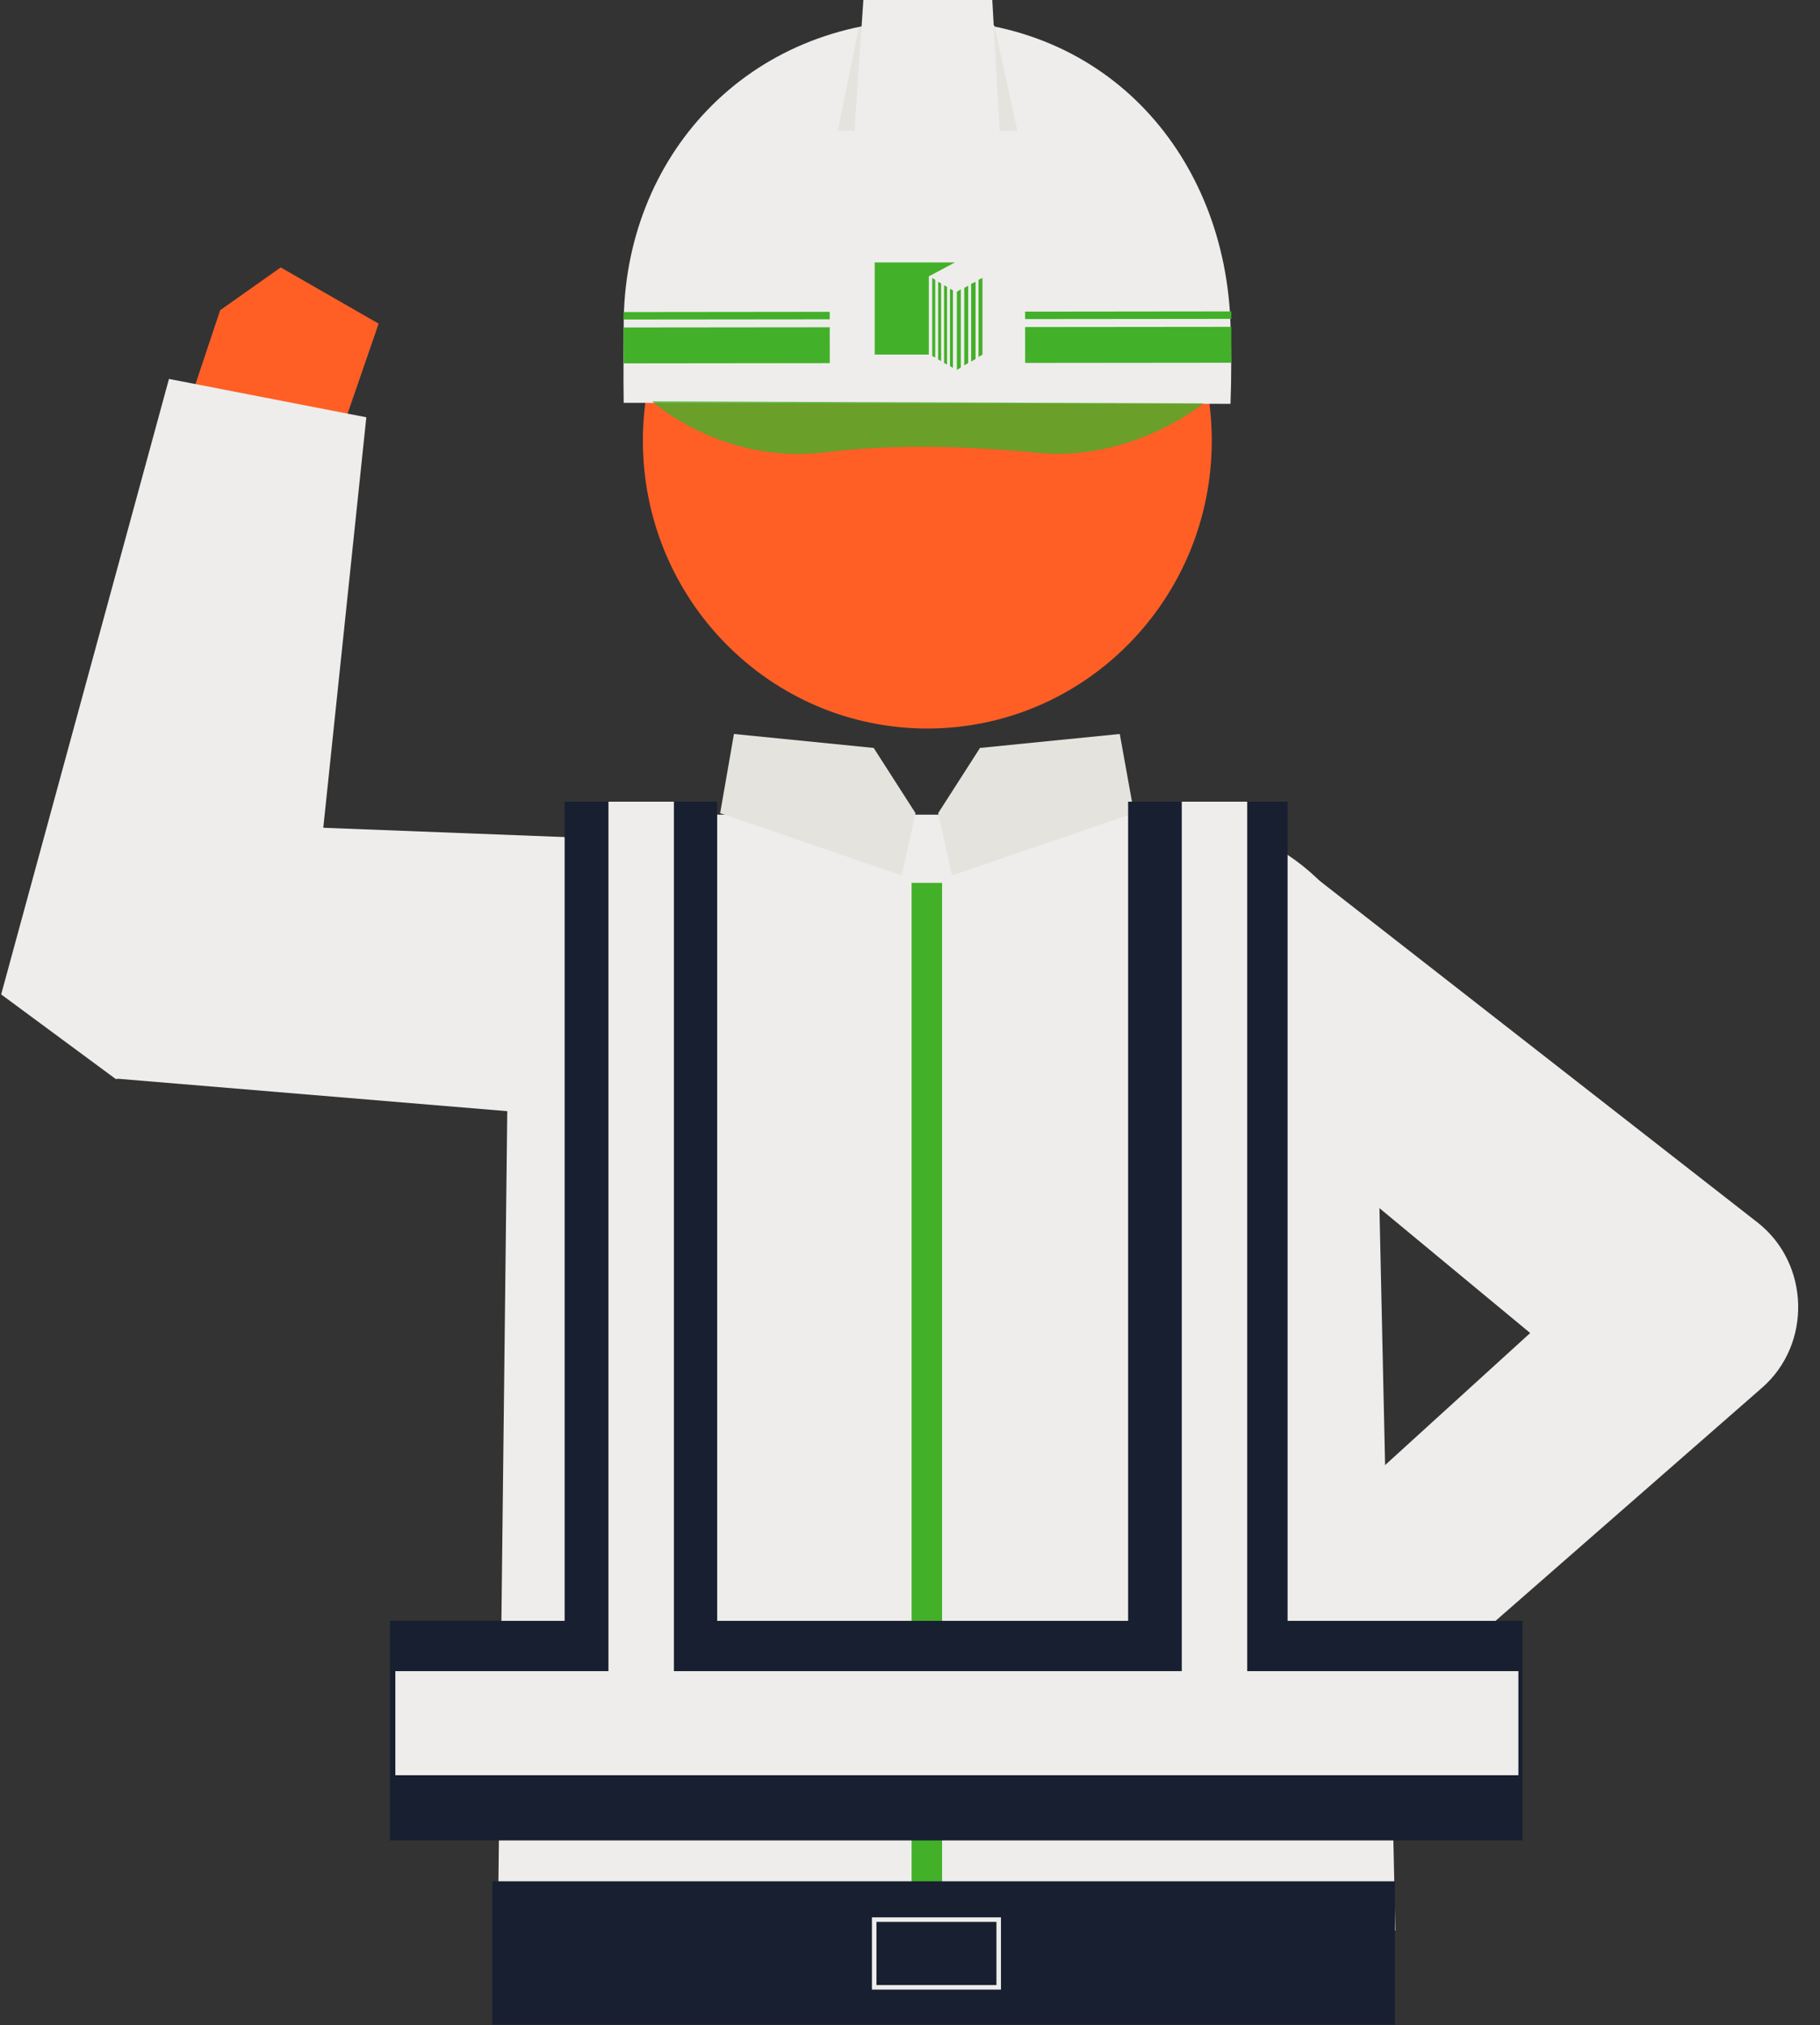
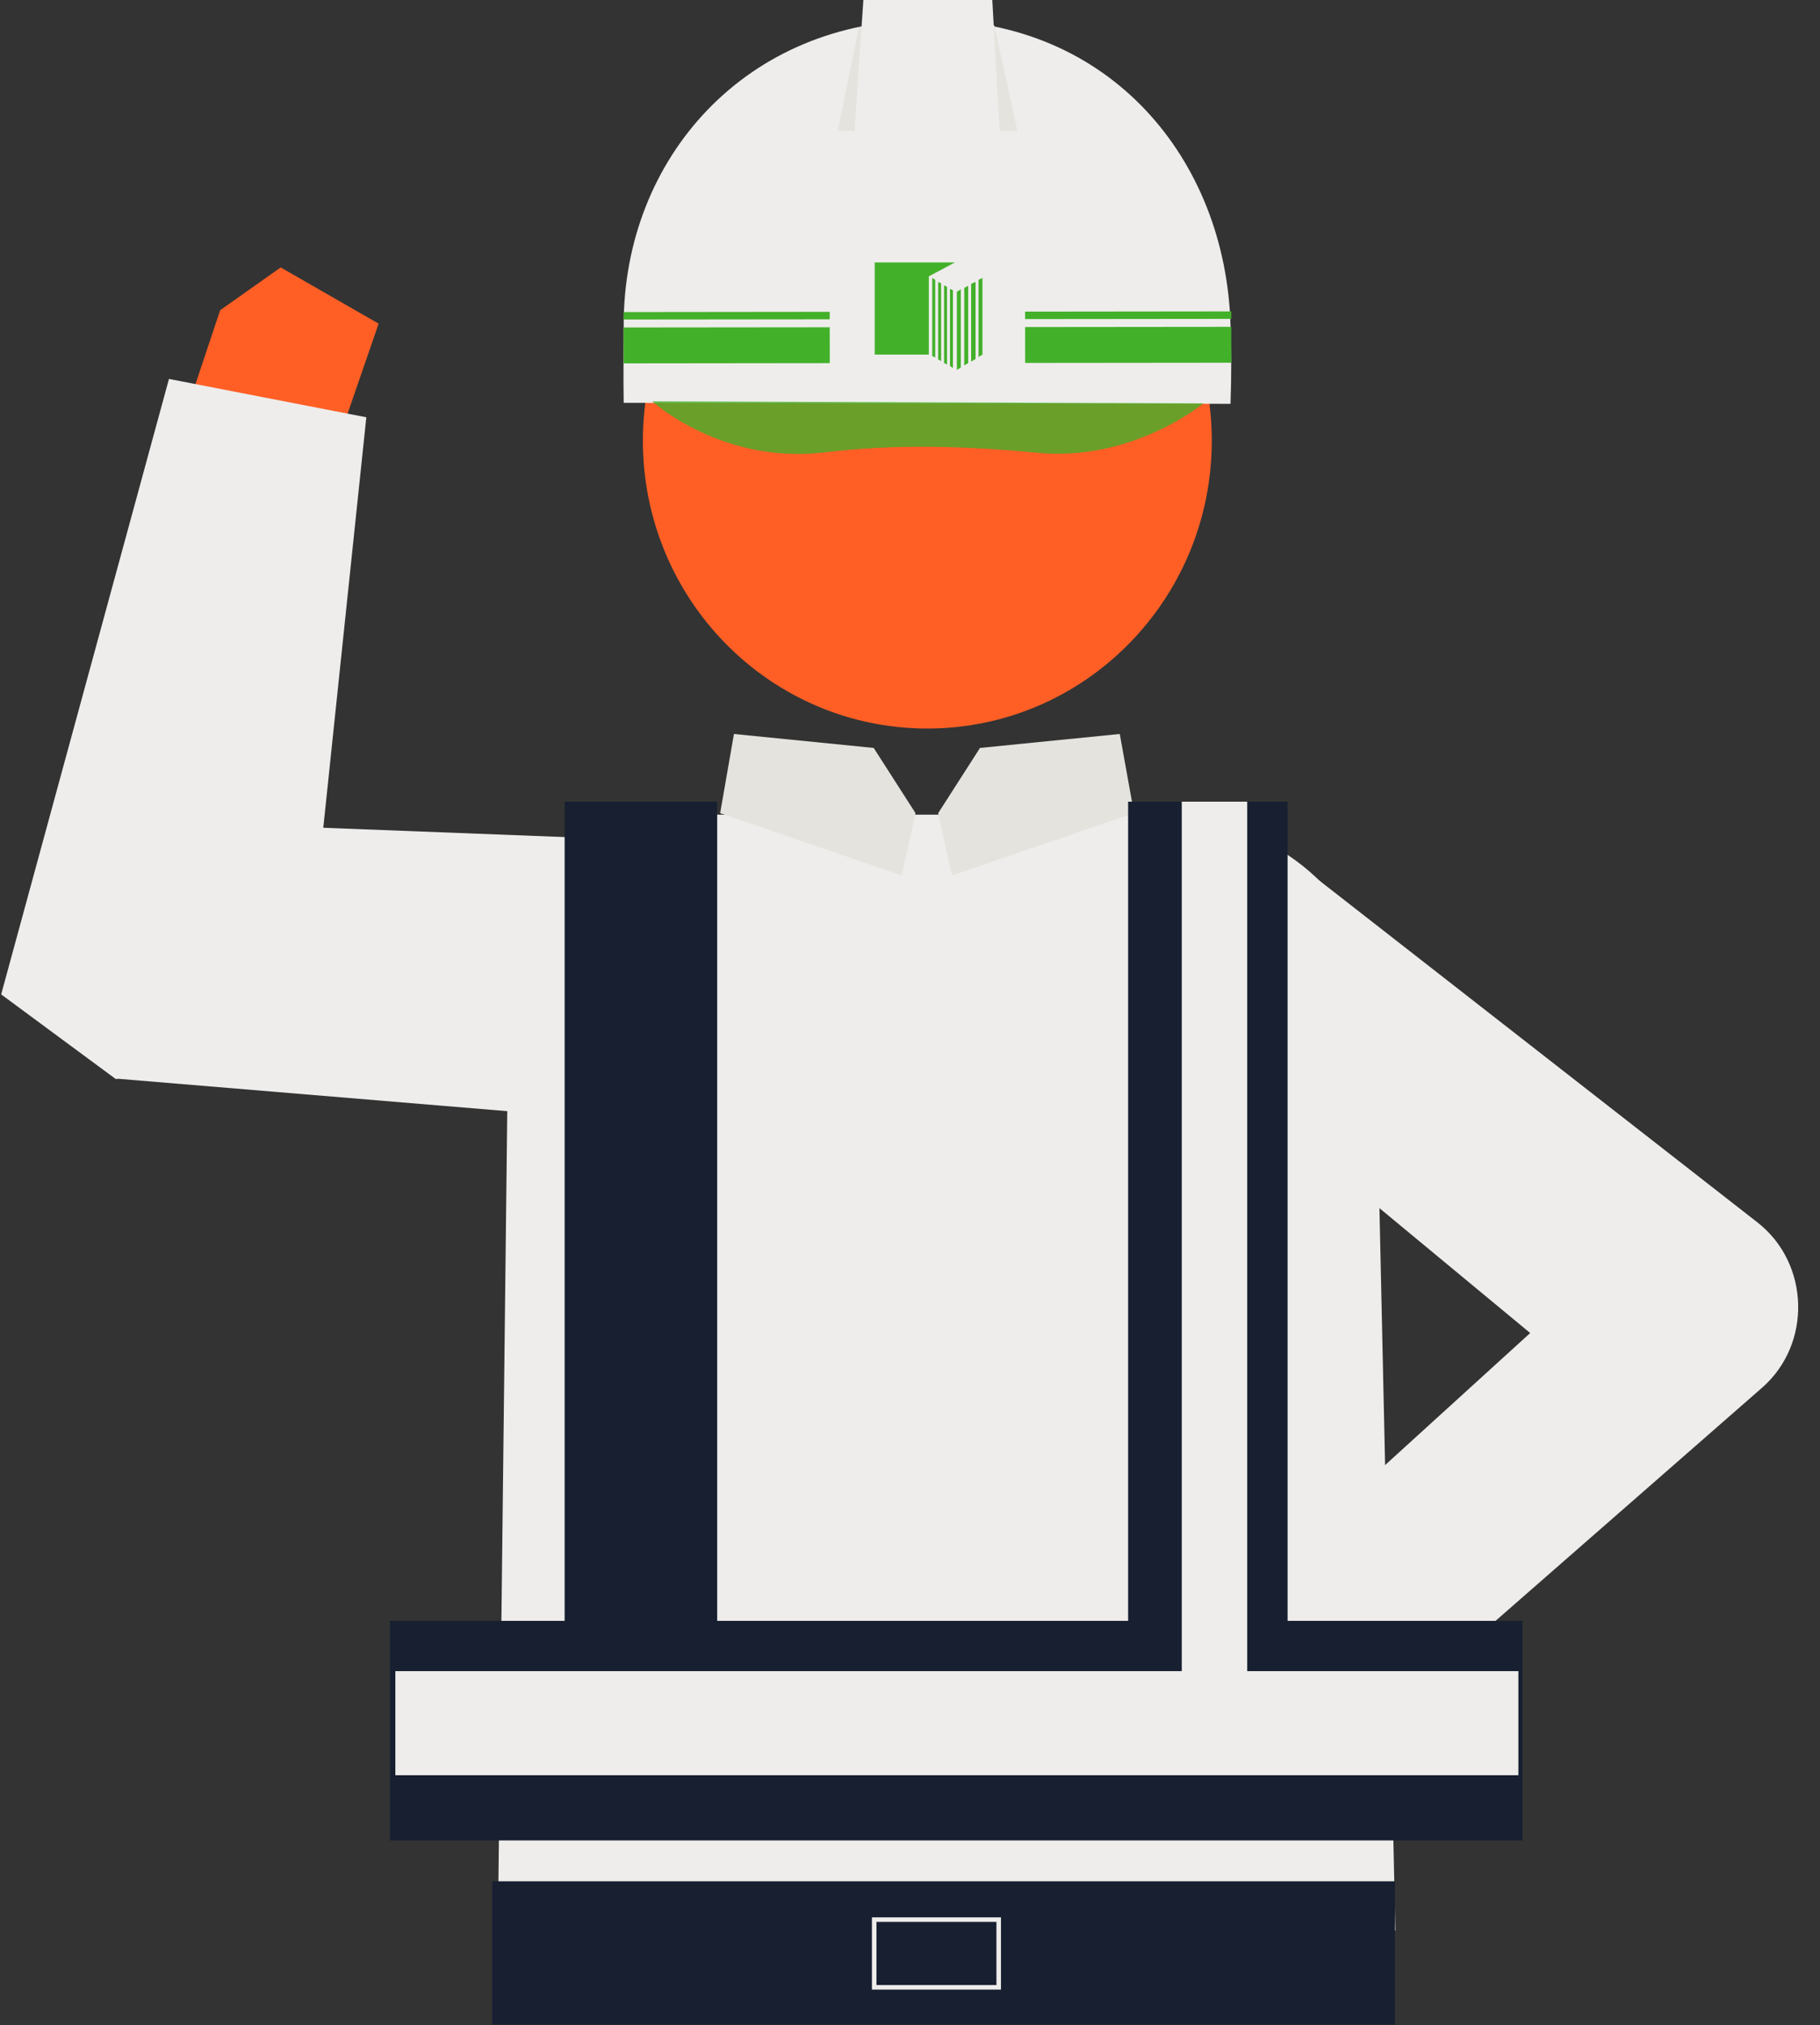
<svg xmlns="http://www.w3.org/2000/svg" width="80" height="89" viewBox="0 0 80 89" fill="none">
  <rect x="0" y="0" width="80" height="89" fill="#333333" stroke="none" />
  <g clip-path="url(#clip0_4449_11309)">
    <path d="M14.415 20.68L8.055 18.492L9.677 13.633L12.338 11.752L16.643 14.224L14.415 20.68Z" fill="#FF5F25" />
    <path d="M5.091 47.4L41.887 50.463L42.384 37.464L5.502 36.042L5.091 47.4Z" fill="#EEEDEB" />
    <path d="M56.748 37.727L77.255 53.724C79.548 55.518 79.656 59.063 77.45 60.989L58.933 77.183L56.294 68.561L67.261 58.582L56.294 49.5L56.727 37.705L56.748 37.727Z" fill="#EEEDEB" />
    <path d="M40.762 32.016C47.667 32.016 53.265 26.352 53.265 19.367C53.265 12.381 47.667 6.718 40.762 6.718C33.857 6.718 28.259 12.381 28.259 19.367C28.259 26.352 33.857 32.016 40.762 32.016Z" fill="#FF5F25" />
    <path d="M61.334 84.842L21.877 85.455L22.375 42.06C22.57 38.559 25.901 35.801 29.946 35.801H50.605C55.71 35.801 59.971 39.193 60.426 43.614L61.334 84.842Z" fill="#EEEDEB" />
-     <path d="M40.07 85.98H41.411L41.411 38.799H40.07L40.07 85.98Z" fill="#43B02A" />
+     <path d="M40.07 85.98H41.411H40.07L40.07 85.98Z" fill="#43B02A" />
    <path d="M40.243 35.736L38.404 32.869L32.261 32.256L31.655 35.736L39.638 38.471L40.243 35.736Z" fill="#E5E3DE" />
    <path d="M41.238 35.736L43.077 32.869L49.221 32.256L49.848 35.736L41.844 38.471L41.238 35.736Z" fill="#E5E3DE" />
    <path d="M66.915 71.231H17.14V80.881H66.915V71.231Z" fill="#171F31" />
    <path d="M31.525 35.232H24.819V76.264H31.525V35.232Z" fill="#171F31" />
    <path d="M56.597 35.232H49.588V76.264H56.597V35.232Z" fill="#171F31" />
    <path d="M54.823 35.232H51.946V76.264H54.823V35.232Z" fill="#EEEDEB" />
    <path d="M66.742 78.015V73.441H17.378V78.015H66.742Z" fill="#EEEDEB" />
-     <path d="M29.622 35.232H26.745V76.264H29.622V35.232Z" fill="#EEEDEB" />
    <path d="M61.313 82.676H21.64V88.978H61.313V82.676Z" fill="#171F31" />
    <path d="M43.899 84.361H38.426V87.337H43.899V84.361Z" stroke="#EEEDEB" stroke-width="0.2" stroke-miterlimit="10" />
    <path d="M27.415 17.704C27.394 16.478 27.415 15.472 27.415 14.268C27.415 6.959 32.78 0.875 40.784 0.875C48.788 0.875 53.871 6.981 54.088 14.268C54.131 15.428 54.131 16.544 54.088 17.747" fill="#EEEDEB" />
    <path opacity="0.79" d="M28.67 17.638C28.67 17.638 31.763 20.461 36.349 19.87C39.183 19.52 42.363 19.586 45.543 19.892C49.761 20.33 52.898 17.726 52.898 17.726L28.67 17.638Z" fill="#43B02A" />
    <path d="M36.472 14.383L27.409 14.392L27.41 15.968L36.474 15.958L36.472 14.383Z" fill="#43B02A" />
    <path d="M44.721 5.755H36.825L37.755 1.182L43.704 1.116L44.721 5.755Z" fill="#E5E3DE" />
    <path d="M38.448 11.533V15.581H40.827V12.145L41.974 11.533H38.448Z" fill="#43B02A" />
    <path d="M42.06 16.259L42.233 16.15V12.714L42.06 12.824V16.259Z" fill="#43B02A" />
    <path d="M41.757 16.084L41.887 16.172V12.758L41.757 12.692V16.084Z" fill="#43B02A" />
    <path d="M41.498 15.953L41.627 16.019V12.605L41.498 12.539V15.953Z" fill="#43B02A" />
    <path d="M41.238 15.8L41.368 15.866V12.452L41.238 12.386V15.8Z" fill="#43B02A" />
    <path d="M40.978 15.647L41.108 15.712V12.299L40.978 12.211V15.647Z" fill="#43B02A" />
    <path d="M42.385 16.062L42.558 15.953V12.561L42.385 12.649V16.062Z" fill="#43B02A" />
    <path d="M42.688 15.887L42.882 15.778V12.386L42.688 12.473V15.887Z" fill="#43B02A" />
    <path d="M43.012 12.299V15.69L43.185 15.581V12.211L43.012 12.299Z" fill="#43B02A" />
    <path d="M36.471 13.704L27.408 13.714L27.408 14.042L36.472 14.033L36.471 13.704Z" fill="#43B02A" />
    <path d="M54.124 14.364L45.06 14.373L45.062 15.949L54.126 15.94L54.124 14.364Z" fill="#43B02A" />
    <path d="M54.123 13.685L45.06 13.695L45.06 14.023L54.124 14.014L54.123 13.685Z" fill="#43B02A" />
    <path d="M43.942 5.755H37.56L37.95 0H43.617L43.942 5.755Z" fill="#EEEDEB" />
    <path d="M7.427 16.653L16.102 18.338L13.268 45.364L5.091 47.422L0.051 43.701L7.427 16.653Z" fill="#EEEDEB" />
  </g>
  <defs>
    <clipPath id="clip0_4449_11309">
      <rect width="79" height="89" fill="white" transform="translate(0.051)" />
    </clipPath>
  </defs>
</svg>